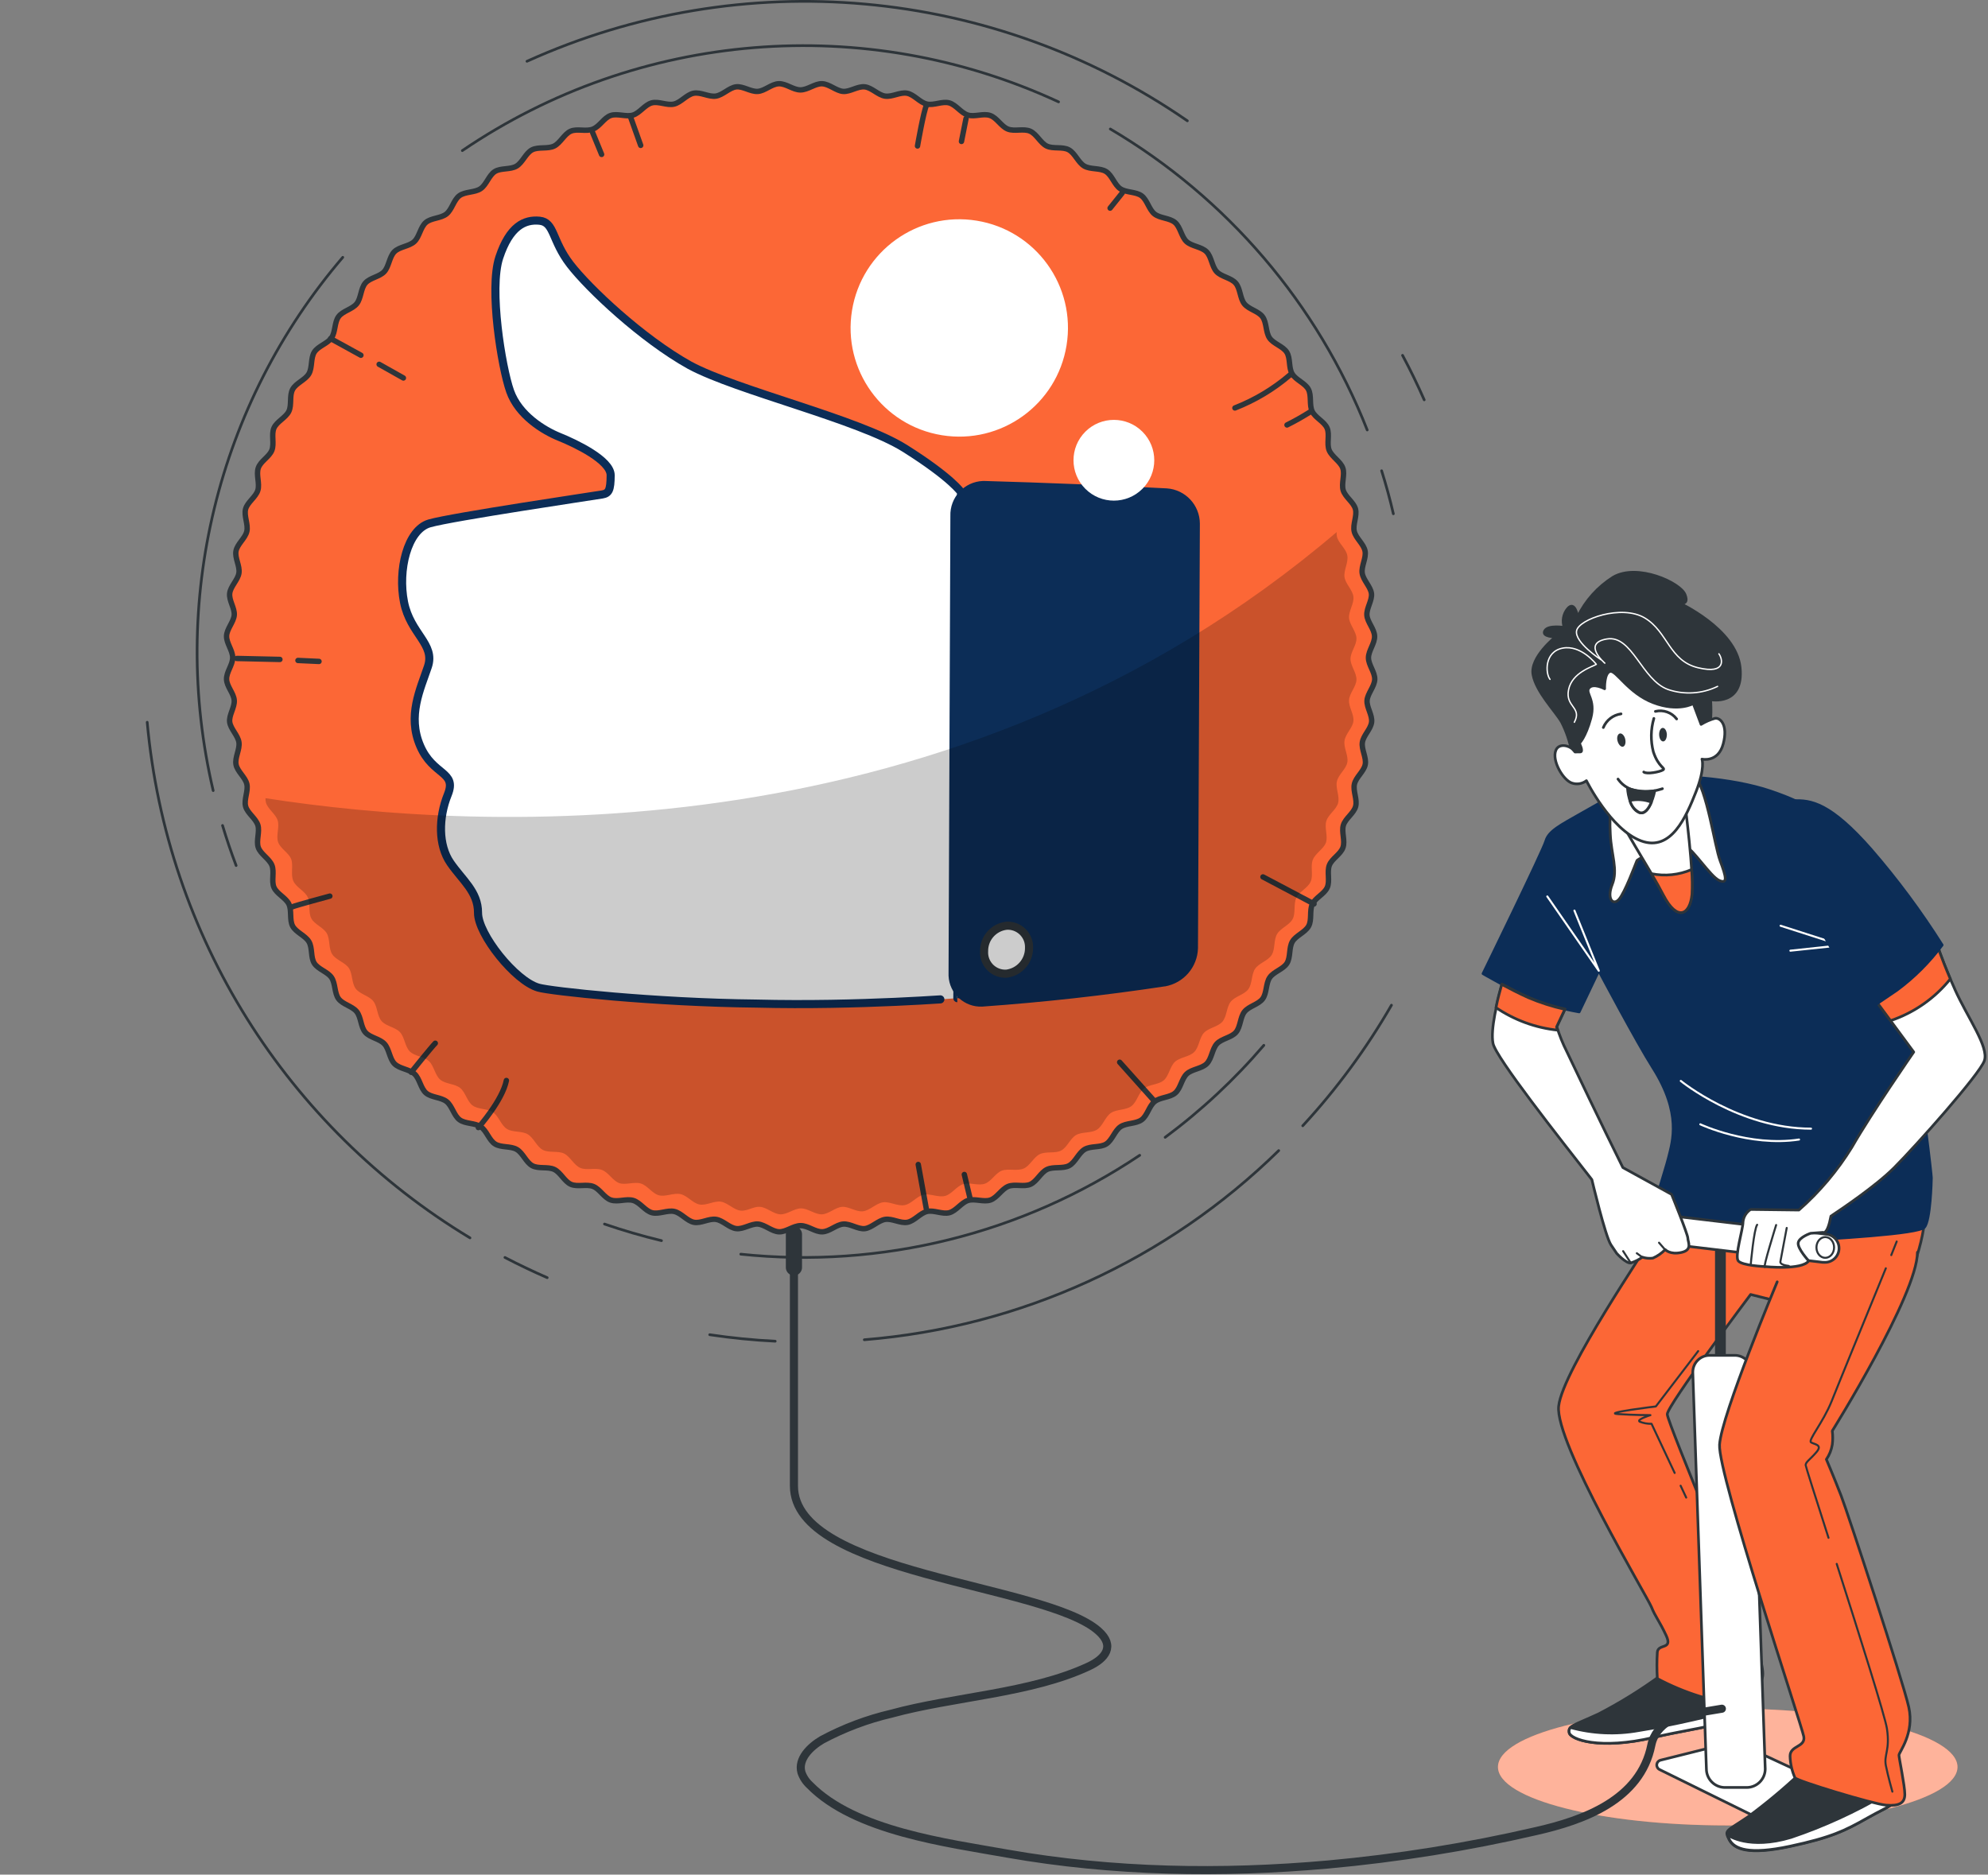
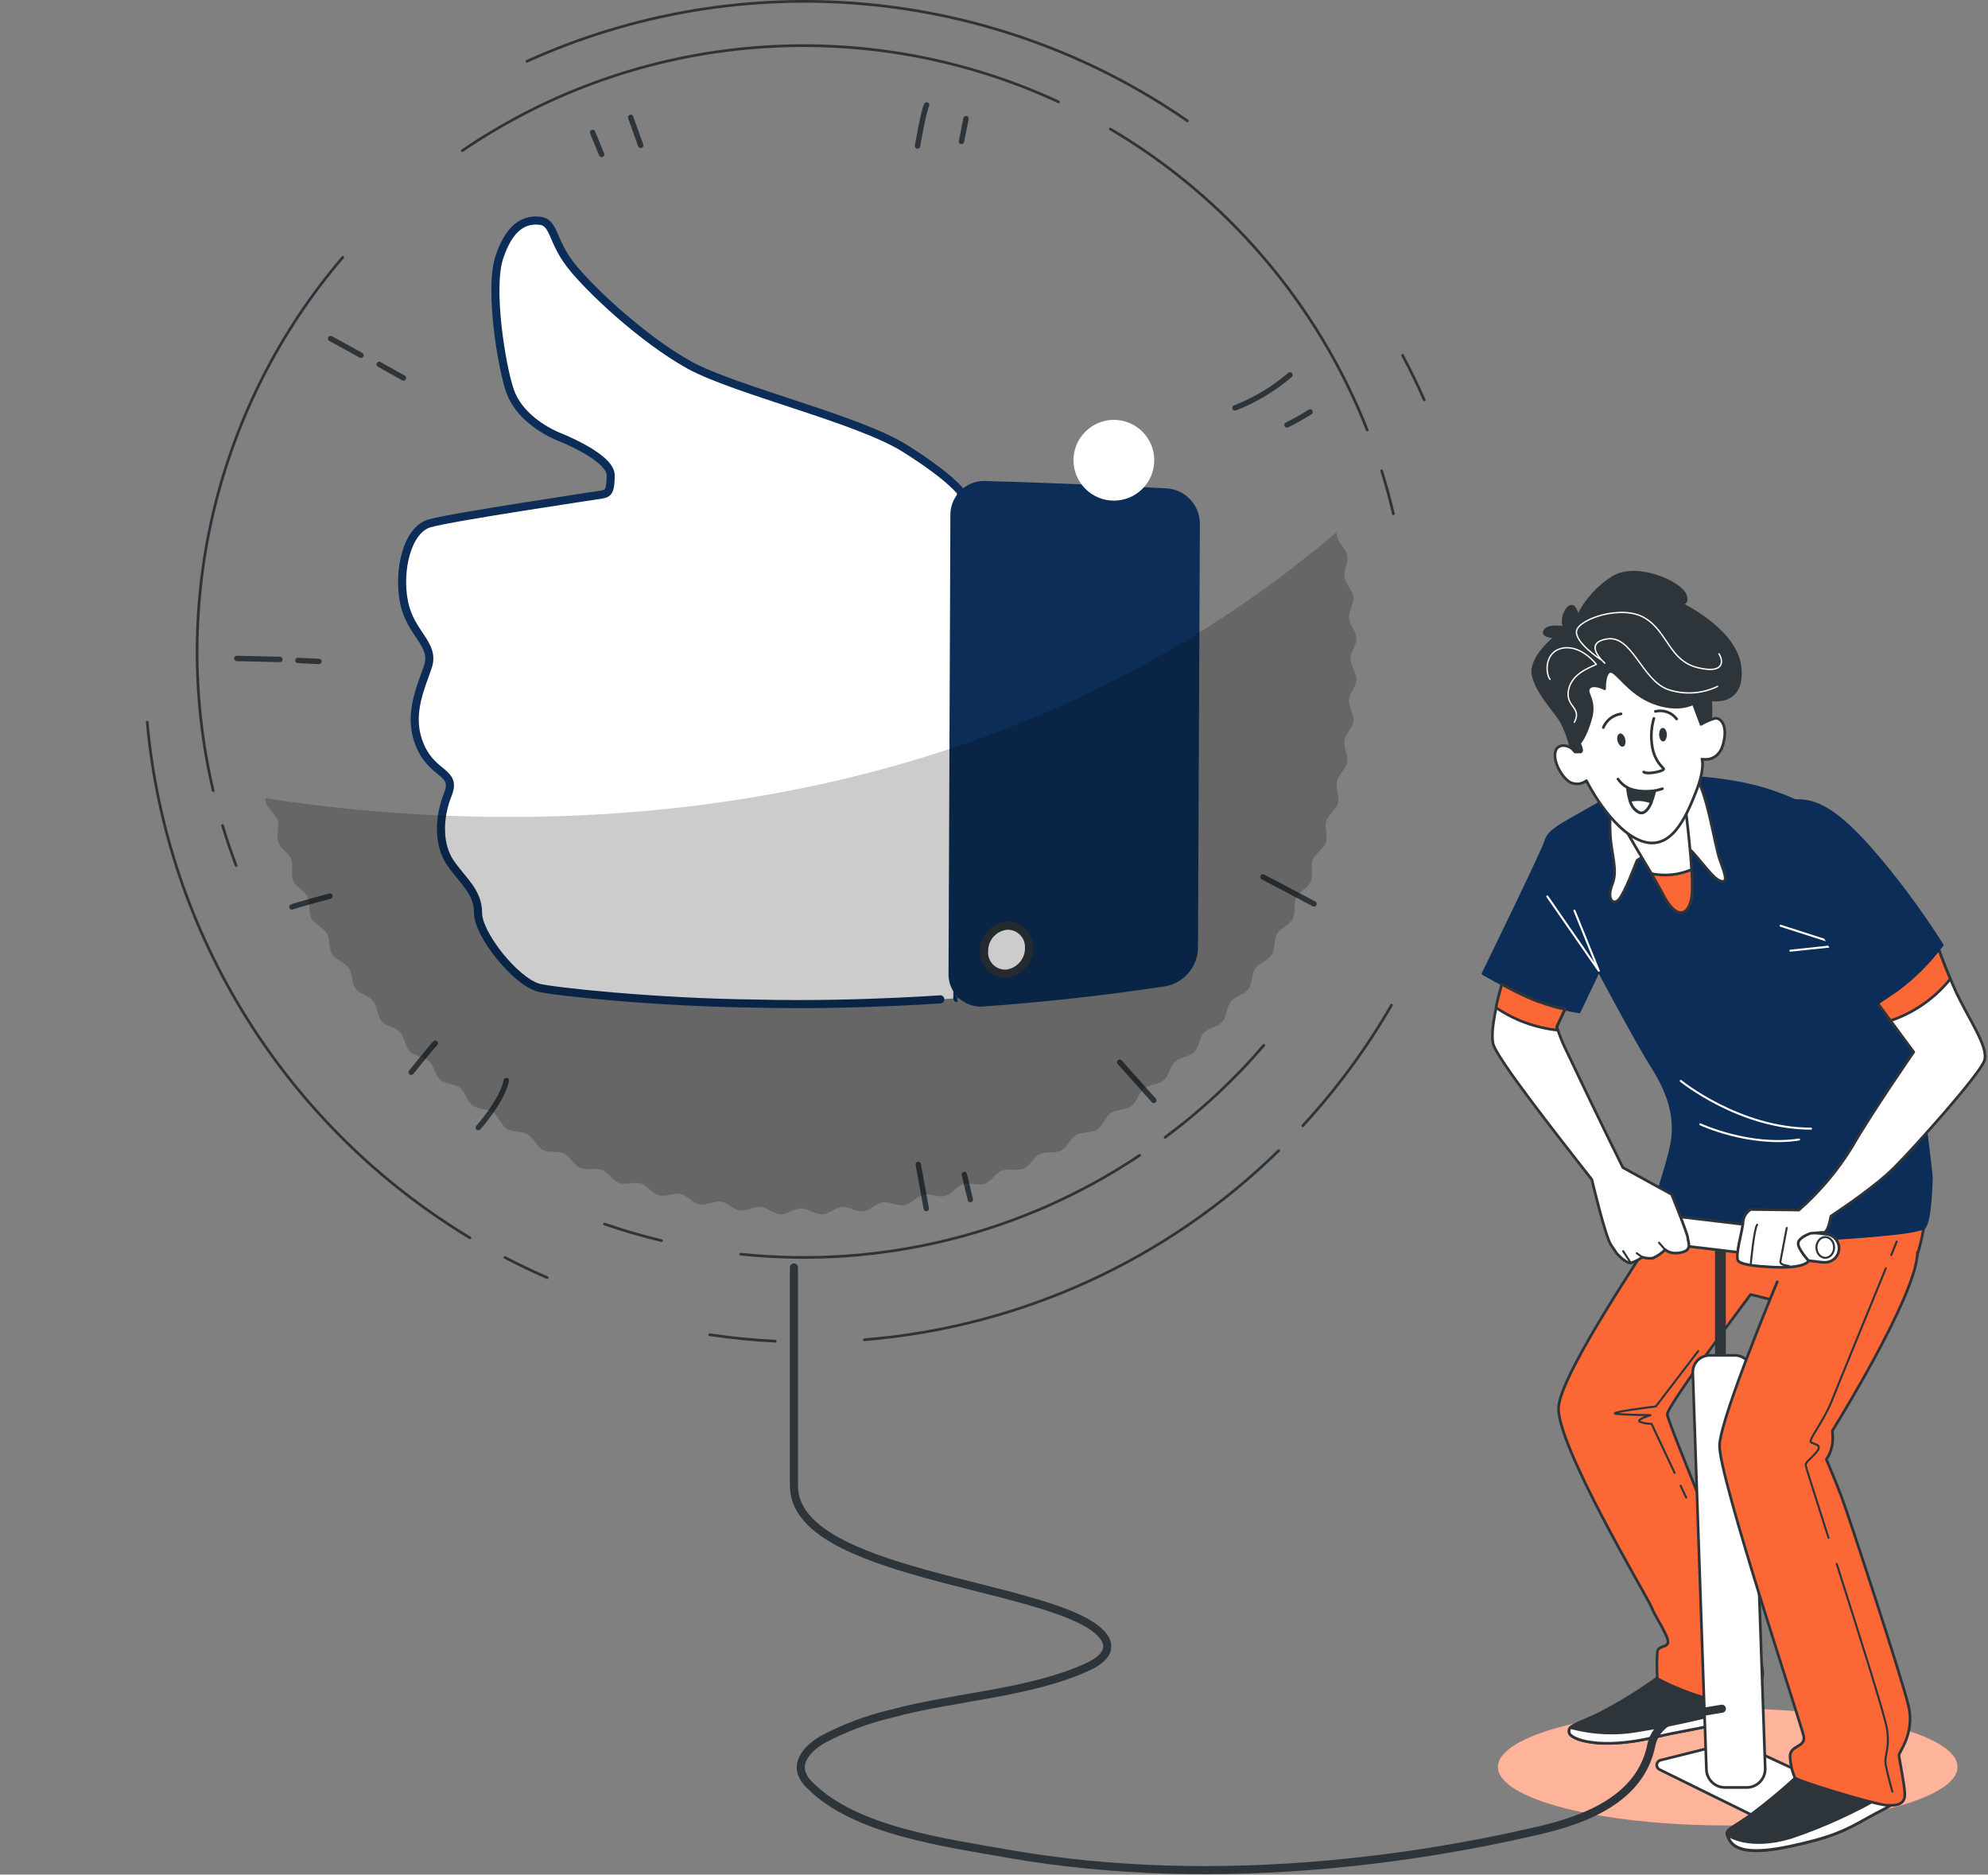
<svg xmlns="http://www.w3.org/2000/svg" width="737" height="695" viewBox="0 0 737 695" fill="none">
  <rect x="0" y="0" width="737" height="695" fill="#808080" stroke="none" />
  <g clip-path="url(#clip0_191_3)">
    <path d="M640.51 676.76C687.554 676.76 725.69 667.058 725.69 655.09C725.69 643.122 687.554 633.42 640.51 633.42C593.466 633.42 555.33 643.122 555.33 655.09C555.33 667.058 593.466 676.76 640.51 676.76Z" fill="#FC6736" />
    <path opacity="0.5" d="M640.51 676.76C687.554 676.76 725.69 667.058 725.69 655.09C725.69 643.122 687.554 633.42 640.51 633.42C593.466 633.42 555.33 643.122 555.33 655.09C555.33 667.058 593.466 676.76 640.51 676.76Z" fill="white" />
    <path d="M615.56 621.229C608.29 626.529 600.63 631.279 592.64 635.419C583.19 639.769 581.36 639.769 581.72 642.319C582.08 644.869 593 648.859 613 644.149C633.01 639.429 642.46 640.499 645.37 631.049C648.28 621.599 643.56 624.149 637.74 624.149C630.3 623.569 622.89 622.599 615.55 621.239L615.56 621.229Z" fill="#2E353A" stroke="#2E353A" stroke-linecap="round" stroke-linejoin="round" />
    <path d="M644.3 633.549C635.77 635.799 620.4 639.569 607.56 641.579C599.13 643.109 590.46 642.719 582.2 640.459C581.75 640.959 581.57 641.649 581.74 642.309C582.1 644.859 593.02 648.849 613.02 644.139C631.04 639.909 640.47 640.329 644.3 633.559V633.549Z" fill="white" stroke="#2E353A" stroke-linecap="round" stroke-linejoin="round" />
    <path d="M713.73 447.549C713.73 447.549 714.47 460.289 705.7 477.749C696.93 495.209 671.2 496.649 664.3 496.649C657.4 496.649 659.56 489.389 659.56 489.389L660.64 482.829L649 479.919C649 479.919 618.1 521.039 618.1 524.309C618.1 527.579 650.05 602.669 651.87 611.399C653.7 620.129 654.78 622.319 650.77 625.589C644.74 629.839 637.08 631.049 630.04 628.859C624.64 627.169 619.4 624.979 614.41 622.319C614.21 619.049 614.21 615.769 614.41 612.509C614.77 609.239 620.23 611.789 617.68 606.329C615.13 600.869 613.67 599.409 612.22 595.769C610.77 592.129 576.36 534.789 577.83 521.319C579.3 507.849 611.56 461.119 611.56 460.039C612.92 456.629 614.49 453.309 616.28 450.109C616.28 450.109 617.72 445.369 621.38 444.649C625.03 443.929 680.66 444.649 694.84 442.839C709.02 441.029 715.93 441.739 713.72 447.559L713.73 447.549Z" fill="#FC6736" stroke="#2E353A" stroke-linecap="round" stroke-linejoin="round" />
    <path d="M623.05 550.82L625.11 555.21" stroke="#2E353A" stroke-width="0.75" stroke-linecap="round" stroke-linejoin="round" />
    <path d="M629.55 500.91L613.86 521.42C613.86 521.42 593.79 523.85 599.81 524.25C605.83 524.65 611.85 524.65 611.85 524.65C611.85 524.65 606.61 526.26 607.84 527.06C609.25 527.62 610.76 527.9 612.27 527.86L620.84 546.08" stroke="#2E353A" stroke-width="0.75" stroke-linecap="round" stroke-linejoin="round" />
    <path d="M598.89 294.419C598.89 294.419 593.81 297.229 586.17 301.579C578.52 305.929 574.13 308.119 573.09 311.769C572.05 315.419 549.79 360.969 549.79 360.969C549.79 360.969 558.52 366.069 566.53 369.699C572.61 372.199 578.95 374.029 585.43 375.159L592.71 359.889C592.71 359.889 606.76 386.419 612.78 395.889C623.5 412.809 620.04 423.179 618.6 428.999C617.16 434.819 613.14 445.739 614.23 447.179C615.32 448.619 643.69 461.369 661.89 460.279C680.09 459.199 711.27 457.509 713.46 454.959C715.65 452.409 716.01 437.719 716.01 436.619C716.01 435.519 712.8 407.159 709.53 390.059C706.26 372.959 688.44 327.129 682.62 314.769C676.8 302.409 671.34 298.399 656.53 293.319C641.72 288.239 619.79 287.139 610.7 288.219C601.61 289.299 598.9 294.399 598.9 294.399L598.89 294.419Z" fill="#0C2D57" stroke="#0C2D57" stroke-linecap="round" stroke-linejoin="round" />
    <path d="M660.11 343.209L682.65 350.449L663.74 352.459" stroke="white" stroke-width="0.75" stroke-linecap="round" stroke-linejoin="round" />
    <path d="M623.11 400.74C623.11 400.74 644.82 418.44 671.39 418.44" stroke="white" stroke-width="0.75" stroke-linecap="round" stroke-linejoin="round" />
    <path d="M630.35 416.83C630.35 416.83 648.41 425.28 666.95 422.47" stroke="white" stroke-width="0.75" stroke-linecap="round" stroke-linejoin="round" />
    <path d="M583.68 337.59L592.71 359.9L573.62 332.35" stroke="white" stroke-width="0.75" stroke-linecap="round" stroke-linejoin="round" />
    <path d="M597.34 296.97C596.85 301.07 596.73 305.21 596.98 309.33C597.34 316.98 599.89 322.43 597.7 327.89C595.51 333.35 598.08 335.92 600.25 333.35C602.42 330.78 606.07 320.97 606.81 319.16C607.55 317.35 622.86 314.06 624.99 314.06C627.12 314.06 634.08 324.98 637.35 326.42C640.62 327.86 639.9 324.98 637.71 319.16C635.52 313.34 632.99 293.07 627.9 286.77C622.81 280.47 602.52 282.05 597.34 296.96V296.97Z" fill="white" stroke="#2E353A" stroke-linecap="round" stroke-linejoin="round" />
    <path d="M601.07 303.51C599.06 302.81 611.61 322.07 616.7 331.88C621.8 341.69 626.51 339.16 627.26 331.52C628 323.87 624.71 298.41 624.71 298.41C624.71 298.41 611.61 307.16 601.07 303.51Z" fill="white" stroke="#2E353A" stroke-linecap="round" stroke-linejoin="round" />
    <path d="M627.12 322.379C622.43 324.389 617.23 324.929 612.23 323.909C613.94 326.839 615.52 329.629 616.7 331.939C621.8 341.749 626.51 339.219 627.26 331.579C627.42 328.519 627.37 325.449 627.12 322.389V322.379Z" fill="#FC6736" stroke="#2E353A" stroke-linecap="round" stroke-linejoin="round" />
    <path d="M637.8 457.869V502.839" stroke="#2E353A" stroke-width="4" stroke-linecap="round" stroke-linejoin="round" />
    <path d="M676.36 467.999C676.15 468.019 675.94 468.019 675.74 467.999L608.09 459.969C605.22 459.509 603.27 456.819 603.72 453.949C604.15 451.249 606.58 449.319 609.31 449.529L676.96 457.559C679.84 457.789 681.99 460.319 681.76 463.199C681.53 465.989 679.16 468.109 676.36 468.009V467.989V467.999Z" fill="white" stroke="#2E353A" stroke-linecap="round" stroke-linejoin="round" />
    <path d="M676.67 466.329C678.476 466.329 679.94 464.605 679.94 462.479C679.94 460.353 678.476 458.629 676.67 458.629C674.864 458.629 673.4 460.353 673.4 462.479C673.4 464.605 674.864 466.329 676.67 466.329Z" fill="white" stroke="#2E353A" stroke-width="0.75" stroke-linecap="round" stroke-linejoin="round" />
    <path d="M615.24 656.049L655.8 676.019C656.27 676.229 656.81 676.229 657.28 676.019L681.62 667.009C682.59 666.649 683.08 665.579 682.72 664.609C682.55 664.139 682.19 663.759 681.74 663.559L643.73 645.959C643.34 645.779 642.9 645.739 642.49 645.839L615.64 652.559C614.64 652.789 614.01 653.799 614.25 654.799C614.38 655.339 614.74 655.799 615.24 656.049Z" fill="white" stroke="#2E353A" stroke-linecap="round" stroke-linejoin="round" />
    <path d="M647.51 662.689H639.48C635.68 662.679 632.61 659.599 632.6 655.809L627.56 508.719C627.56 505.269 630.35 502.479 633.8 502.479H643.13C646.58 502.479 649.37 505.269 649.37 508.719L654.41 655.809C654.41 659.609 651.33 662.689 647.53 662.689H647.51Z" fill="white" stroke="#2E353A" stroke-linecap="round" stroke-linejoin="round" />
    <path d="M667.21 657.59C661.11 663.32 654.67 668.68 647.93 673.64C639.9 679.1 639.2 678.38 641.03 682.01C642.86 685.64 648.29 687.83 663.59 684.56C678.89 681.29 683.96 678.74 692.33 674C700.7 669.26 703.23 669.26 701.06 666.35C698.89 663.44 667.23 657.58 667.23 657.58L667.21 657.59Z" fill="#2E353A" stroke="#2E353A" stroke-linecap="round" stroke-linejoin="round" />
    <path d="M692.32 673.969C700.67 669.229 703.22 669.229 701.05 666.319C700.48 665.779 699.79 665.379 699.04 665.139C687.95 671.689 676.21 677.069 664 681.189C648.35 685.909 640.72 680.449 640.72 680.449L640.54 680.749C640.7 681.149 640.88 681.539 641.08 681.909C642.89 685.539 648.34 687.729 663.64 684.459C678.93 681.189 683.95 678.699 692.32 673.969Z" fill="white" stroke="#2E353A" stroke-linecap="round" stroke-linejoin="round" />
    <path d="M724.73 366.8C722.13 361.1 719.82 355.28 717.83 349.34C711.73 352.25 693.09 367.86 693.09 367.86L709.46 390.03C709.46 390.03 693.83 412.59 686.54 425.33C681.19 434.02 674.57 441.87 666.89 448.61L649.01 448.39C647.41 449.41 646.37 451.1 646.18 452.99C646.18 455.8 643.01 465.69 644.41 467.46C645.81 469.23 654.3 469.57 654.3 469.57C654.3 469.57 668.07 470.99 670.53 467.46C670.53 467.46 666.3 462.86 666.64 460.76C666.98 458.65 671.24 457.23 671.24 457.23L675.86 456.89C675.86 456.89 677.45 457.99 678.77 450.87C682.34 448.5 695.33 439.79 702.19 432.93C710.22 424.9 733.84 398.37 735.64 393.28C737.45 388.18 729.46 377.37 724.72 366.81L724.73 366.8Z" fill="white" stroke="#2E353A" stroke-linecap="round" stroke-linejoin="round" />
    <path d="M723.04 362.93C719.49 354.6 717.82 349.34 717.82 349.34C711.72 352.25 693.08 367.86 693.08 367.86L700.87 378.4C709.59 375.47 717.28 370.1 723.04 362.93Z" fill="#FC6736" stroke="#2E353A" stroke-linecap="round" stroke-linejoin="round" />
    <path d="M672.71 340.62L691.99 374.73L703.27 367.08C709.64 362.36 715.28 356.73 720.01 350.36C712.18 337.95 703.42 326.15 693.82 315.06C678.53 297.6 671.26 296.52 664.72 296.88" fill="#0C2D57" />
    <path d="M672.71 340.62L691.99 374.73L703.27 367.08C709.64 362.36 715.28 356.73 720.01 350.36C712.18 337.95 703.42 326.15 693.82 315.06C678.53 297.6 671.26 296.52 664.72 296.88" stroke="#0C2D57" stroke-linecap="round" stroke-linejoin="round" />
    <path d="M625.72 459.03C625.72 457.61 619.7 442.8 619.7 442.8L601.64 432.87C594.2 417.9 582.76 393.94 580.79 389.73C579.32 386.81 578.1 383.77 577.14 380.64L580.21 374.1C575.55 373.07 570.99 371.6 566.6 369.73C563.21 368.2 559.72 366.42 556.81 364.85C555.2 370.99 552.46 381.57 553.5 386.82C554.54 392.08 578.28 422.14 590.14 437.33C590.14 437.33 595.1 458.34 597.22 461.51L599.35 464.68C599.35 464.68 602.86 468.57 604.63 468.21C606.15 467.73 607.58 467.01 608.86 466.08C610.11 466.49 611.44 466.61 612.75 466.44C614.47 465.7 616.03 464.62 617.33 463.27C617.33 463.27 619.1 465.28 623.35 464.33C627.6 463.39 625.72 460.44 625.72 459.03Z" fill="white" stroke="#2E353A" stroke-linecap="round" stroke-linejoin="round" />
    <path d="M554.6 373.569C561.41 378.179 569.24 381.049 577.42 381.919C577.16 381.139 577.06 380.739 577.06 380.739L580.13 374.199C575.47 373.169 570.91 371.699 566.52 369.829C563.13 368.299 559.64 366.519 556.73 364.949C556.09 367.279 555.2 370.369 554.6 373.579V373.569Z" fill="#FC6736" stroke="#2E353A" stroke-linecap="round" stroke-linejoin="round" />
-     <path d="M294.33 469.889V457.609" stroke="#2E353A" stroke-width="6" stroke-linecap="round" stroke-linejoin="round" />
    <path d="M638.34 633.488L623.15 636.018C623.15 636.018 613.88 638.548 612.19 646.978C608.14 667.268 587.15 674.888 569.25 678.908C543.92 684.768 518.22 688.888 492.33 691.248C452.84 694.758 412.72 694.098 373.61 687.238C351.16 683.228 316.92 678.888 300.19 661.798C298.78 660.508 297.71 658.878 297.1 657.058C295.76 652.118 300.33 647.628 304.75 645.018C312.86 640.678 321.5 637.418 330.46 635.328C353.44 629.028 382.13 627.818 403.54 617.828C409.8 614.918 413.57 610.258 407.19 604.648C387.32 587.048 294.33 583.938 294.33 550.848V469.898" stroke="#2E353A" stroke-width="3" stroke-linecap="round" stroke-linejoin="round" />
    <path d="M582.65 278.629C581.93 274.829 580.68 271.139 578.92 267.689C576.43 263.459 569.59 256.629 568.34 250.169C567.1 243.709 576.69 236.119 576.69 236.119C576.69 236.119 571.45 236.119 572.68 233.869C573.9 231.619 579.9 232.629 579.9 232.629C579.07 230.249 579.54 227.609 581.14 225.669C583.87 222.439 584.87 228.659 584.87 228.659C587.81 222.639 592.38 217.559 598.05 213.989C607 208.749 622.93 215.999 624.68 220.449C626.43 224.899 622.21 223.379 622.21 223.379C622.21 223.379 643.6 233.069 645.09 247.459C646.57 261.849 634.15 259.399 634.15 259.399C634.15 259.399 634.89 267.869 633.15 270.859C631.41 273.849 630.66 274.869 621.95 267.869C613.24 260.869 595.34 263.399 594.34 268.869C593.34 274.349 590.33 282.539 585.89 281.549C581.46 280.569 582.64 278.619 582.64 278.619L582.65 278.629Z" fill="#2E353A" stroke="#2E353A" stroke-linecap="round" stroke-linejoin="round" />
    <path d="M594.95 245.86C594.95 245.86 586.34 238.44 595.73 236.89C605.12 235.34 608.61 252.12 618.39 255.63C624.43 257.67 631.02 257.25 636.75 254.47" stroke="white" stroke-width="0.5" stroke-linecap="round" stroke-linejoin="round" />
    <path d="M593.49 244.559C593.49 244.559 583.64 238.139 584.48 233.839C585.32 229.539 601.22 223.969 609.78 229.119C618.35 234.279 618.79 244.989 629.51 247.559C640.23 250.129 638.52 244.129 637.24 242.399" stroke="white" stroke-width="0.5" stroke-linecap="round" stroke-linejoin="round" />
    <path d="M574.63 251.86C572.9 249.71 572.48 241.57 579.35 240.28C586.21 239 591.79 246.3 591.79 246.3C590.49 247.14 582.78 249.29 581.5 255.73C580.22 262.17 586.64 262.149 583.65 267.769" stroke="white" stroke-width="0.5" stroke-linecap="round" stroke-linejoin="round" />
    <path d="M583.9 278.79C583.9 278.79 583.54 278.33 583 277.77C581.68 276.41 577.94 275.42 576.8 278.15C575.19 282.02 579.57 289.37 582.82 290.33C584.63 290.93 586.61 290.59 588.12 289.43C588.12 289.43 597.07 307.49 608.33 311.72C619.59 315.95 625.15 302.63 628.7 293.66C632.25 284.69 630.95 281.44 630.95 281.44C630.95 281.44 636.97 282.86 638.84 275.78C640.71 268.7 637.72 265.99 635.79 266.31C633.98 266.82 632.24 267.57 630.63 268.56L627.74 260.83C627.74 260.83 622.26 264.06 612.93 260.51C603.6 256.96 599.08 248.29 596.88 248.93C594.68 249.57 594.87 255.35 594.87 255.35C594.87 255.35 590.7 253.1 589.09 255.03C587.48 256.96 591.66 259.22 589.73 266.31C587.8 273.39 585.52 275.56 585.52 275.56C585.52 275.56 587.13 278.77 585.84 278.77L583.91 278.79H583.9Z" fill="white" stroke="#2E353A" stroke-linecap="round" stroke-linejoin="round" />
    <path d="M602.52 274.08C602.82 275.44 602.42 276.67 601.66 276.83C600.9 276.99 600.01 276.05 599.65 274.68C599.29 273.32 599.75 272.09 600.53 271.93C601.31 271.77 602.24 272.73 602.52 274.08Z" fill="#2E353A" />
    <path d="M617.95 272.31C617.95 273.69 617.39 274.86 616.59 274.88C615.79 274.9 615.13 273.8 615.08 272.41C615.04 271.03 615.62 269.88 616.42 269.86C617.22 269.84 617.88 270.92 617.95 272.31Z" fill="#2E353A" />
    <path d="M594.39 269.72C595.53 266.99 598.02 265.07 600.95 264.66" stroke="#2E353A" stroke-linecap="round" stroke-linejoin="round" />
    <path d="M613.7 263.74C616.65 263.03 619.74 264.13 621.57 266.55" stroke="#2E353A" stroke-linecap="round" stroke-linejoin="round" />
    <path d="M616.3 292.4C616.3 292.4 605.26 296.51 599.83 288.83" stroke="#2E353A" stroke-linecap="round" stroke-linejoin="round" />
    <path d="M603.36 292.219C603.36 292.219 603.74 299.699 607.67 301.209C611.6 302.719 613.47 293.179 613.47 293.179C610.07 293.679 606.6 293.349 603.36 292.219Z" fill="#2E353A" stroke="#2E353A" stroke-linecap="round" stroke-linejoin="round" />
    <path d="M604.26 296.769C604.71 298.679 605.96 300.289 607.69 301.199C609.7 301.979 611.24 299.719 612.21 297.389C609.68 296.419 606.92 296.199 604.26 296.769Z" fill="white" stroke="#2E353A" stroke-linecap="round" stroke-linejoin="round" />
    <path d="M613.13 266.35C611.95 270.38 611.88 274.65 612.93 278.71C614.82 284.53 617.63 284.73 616.5 285.45C615.37 286.17 610.48 287.14 609.38 286.21" fill="white" />
    <path d="M613.13 266.35C611.95 270.38 611.88 274.65 612.93 278.71C614.82 284.53 617.63 284.73 616.5 285.45C615.37 286.17 610.48 287.14 609.38 286.21" stroke="#2E353A" stroke-linecap="round" stroke-linejoin="round" />
    <path d="M658.85 475.23C658.85 475.23 638.16 524.67 637.48 535.59C636.8 546.51 667.98 639.78 668.7 643.79C669.42 647.8 663.62 647.06 663.62 651.05C663.69 653.82 664.31 656.54 665.43 659.08C665.79 660.16 694.53 668.89 699.26 669.25C704 669.61 706.16 668.53 706.16 665.24C706.16 661.95 703.99 651.78 703.99 650.69C703.99 649.6 709.81 642.66 707.62 632.87C705.43 623.08 685.08 561.05 682.54 554.49C680 547.93 677.08 541.05 677.08 541.05C678.2 539.41 678.95 537.55 679.27 535.59C679.49 533.9 679.49 532.18 679.27 530.49C679.27 530.49 710.8 479.98 710.84 464.27" fill="#FC6736" />
    <path d="M658.85 475.23C658.85 475.23 638.16 524.67 637.48 535.59C636.8 546.51 667.98 639.78 668.7 643.79C669.42 647.8 663.62 647.06 663.62 651.05C663.69 653.82 664.31 656.54 665.43 659.08C665.79 660.16 694.53 668.89 699.26 669.25C704 669.61 706.16 668.53 706.16 665.24C706.16 661.95 703.99 651.78 703.99 650.69C703.99 649.6 709.81 642.66 707.62 632.87C705.43 623.08 685.08 561.05 682.54 554.49C680 547.93 677.08 541.05 677.08 541.05C678.2 539.41 678.95 537.55 679.27 535.59C679.49 533.9 679.49 532.18 679.27 530.49C679.27 530.49 710.8 479.98 710.84 464.27" stroke="#2E353A" stroke-linecap="round" stroke-linejoin="round" />
    <path d="M680.92 579.799C689.15 605.609 698.86 636.329 699.54 640.899C700.74 648.929 698.34 650.569 699.14 654.589C699.94 658.609 701.55 664.239 701.55 664.239" stroke="#2E353A" stroke-width="0.75" stroke-linecap="round" stroke-linejoin="round" />
    <path d="M699.12 470.209C692.86 485.479 681.34 513.649 679.05 519.449C675.82 527.479 670.18 533.939 671.4 534.739C672.62 535.539 675.81 535.539 673.41 538.349C671.01 541.159 669.4 541.979 669.4 543.189C669.4 543.609 673.09 555.129 677.87 570.119" stroke="#2E353A" stroke-width="0.75" stroke-linecap="round" stroke-linejoin="round" />
    <path d="M703.15 460.279L701.14 465.319" stroke="#2E353A" stroke-width="0.75" stroke-linecap="round" stroke-linejoin="round" />
    <path d="M649.07 468.54C649.07 468.54 650.23 455.64 651.42 454.07" stroke="#2E353A" stroke-width="0.75" stroke-linecap="round" stroke-linejoin="round" />
-     <path d="M658.46 454.16C658.46 454.16 653.28 470.76 654.31 469.69" stroke="#2E353A" stroke-width="0.75" stroke-linecap="round" stroke-linejoin="round" />
    <path d="M662.38 455.24L660.03 467.76C660.03 467.76 659.63 468.94 663.16 469.33" stroke="#2E353A" stroke-width="0.75" stroke-linecap="round" stroke-linejoin="round" />
    <path d="M617.25 463.269L615.04 460.719" stroke="#2E353A" stroke-width="0.75" stroke-linecap="round" stroke-linejoin="round" />
    <path d="M608.78 466.079L606.81 464.629" stroke="#2E353A" stroke-width="0.75" stroke-linecap="round" stroke-linejoin="round" />
    <path d="M604.55 468.2L601.74 463.85" stroke="#2E353A" stroke-width="0.75" stroke-linecap="round" stroke-linejoin="round" />
    <path d="M482.96 417.37C495.54 403.73 506.58 388.74 515.85 372.66" stroke="#2E353A" stroke-linecap="round" stroke-linejoin="round" />
    <path d="M320.42 496.7C378.26 492.01 432.62 467.2 474.05 426.57" stroke="#2E353A" stroke-linecap="round" stroke-linejoin="round" />
    <path d="M263.11 494.83C271.16 496.04 279.26 496.84 287.39 497.24" stroke="#2E353A" stroke-linecap="round" stroke-linejoin="round" />
    <path d="M187.19 466.199C192.34 468.879 197.56 471.369 202.86 473.679" stroke="#2E353A" stroke-linecap="round" stroke-linejoin="round" />
    <path d="M54.57 267.77C61.75 346.91 106.18 417.89 174.23 458.93" stroke="#2E353A" stroke-linecap="round" stroke-linejoin="round" />
    <path d="M440.18 44.79C368.11 -5.05 275.18 -13.43 195.36 22.72" stroke="#2E353A" stroke-linecap="round" stroke-linejoin="round" />
    <path d="M527.99 148.24C525.52 142.62 522.84 137.12 519.96 131.74" stroke="#2E353A" stroke-linecap="round" stroke-linejoin="round" />
    <path d="M431.95 421.649C445.38 411.679 457.65 400.239 468.53 387.539" stroke="#2E353A" stroke-linecap="round" stroke-linejoin="round" />
    <path d="M274.62 464.971C326.69 470.431 379.02 457.451 422.51 428.311" stroke="#2E353A" stroke-linecap="round" stroke-linejoin="round" />
    <path d="M224.1 453.801C230.98 456.171 238.02 458.221 245.23 459.961" stroke="#2E353A" stroke-linecap="round" stroke-linejoin="round" />
    <path d="M82.5 306.039C84.01 311.059 85.69 316.009 87.54 320.889" stroke="#2E353A" stroke-linecap="round" stroke-linejoin="round" />
    <path d="M127.07 95.4C80.49 149.89 62.65 223.31 79.03 293.1" stroke="#2E353A" stroke-linecap="round" stroke-linejoin="round" />
    <path d="M392.44 37.769C320.7 4.529 236.79 11.379 171.4 55.829" stroke="#2E353A" stroke-linecap="round" stroke-linejoin="round" />
    <path d="M506.86 159.41C488.44 112.64 454.92 73.36 411.62 47.82" stroke="#2E353A" stroke-linecap="round" stroke-linejoin="round" />
    <path d="M516.55 190.479C515.31 185.079 513.84 179.759 512.2 174.529" stroke="#2E353A" stroke-linecap="round" stroke-linejoin="round" />
-     <path d="M507.32 243.87C507.32 241.22 509.69 238.53 509.59 235.84C509.49 233.15 506.92 230.68 506.74 228.07C506.56 225.46 508.75 222.57 508.43 220.04C508.11 217.51 505.38 215.1 505 212.49C504.62 209.88 506.57 206.87 506.06 204.28C505.56 201.69 502.67 199.58 502.05 197.02C501.43 194.46 503.17 191.3 502.51 188.75C501.85 186.2 498.76 184.34 497.97 181.81C497.19 179.28 498.67 176.01 497.81 173.54C496.95 171.07 493.8 169.41 492.77 166.96C491.75 164.51 493.03 161.12 491.99 158.71C490.95 156.3 487.62 154.9 486.47 152.53C485.32 150.16 486.29 146.69 485.07 144.36C483.85 142.03 480.43 140.91 479.05 138.62C477.67 136.33 478.45 132.82 477.04 130.59C475.64 128.36 472.14 127.48 470.66 125.31C469.18 123.14 469.62 119.57 468.05 117.44C466.48 115.31 462.95 114.71 461.31 112.64C459.67 110.57 459.85 107 458.12 104.99C456.39 102.98 452.82 102.64 451.04 100.72C449.25 98.79 449.15 95.2 447.29 93.34C445.42 91.47 441.83 91.33 439.91 89.59C437.99 87.85 437.62 84.23 435.64 82.51C433.65 80.78 430.04 80.96 427.99 79.32C425.94 77.68 425.3 74.14 423.19 72.58C421.08 71.02 417.51 71.46 415.32 69.97C413.13 68.48 412.27 64.99 410.02 63.59C407.77 62.19 404.28 62.91 401.99 61.58C399.7 60.25 398.58 56.86 396.25 55.56C393.92 54.26 390.45 55.3 388.08 54.16C385.71 53.02 384.33 49.71 381.9 48.64C379.47 47.57 376.12 48.82 373.65 47.86C371.18 46.9 369.64 43.71 367.07 42.82C364.5 41.93 361.33 43.44 358.8 42.66C356.27 41.88 354.41 38.83 351.86 38.14C349.31 37.45 346.18 39.18 343.59 38.58C341 37.98 338.93 35.09 336.33 34.57C333.73 34.05 330.75 36.03 328.12 35.63C325.49 35.23 323.22 32.5 320.59 32.2C317.96 31.9 315.11 34.09 312.56 33.89C310.01 33.69 307.42 31.14 304.77 31.04C302.12 30.94 299.47 33.33 296.74 33.33C294.01 33.33 291.42 30.94 288.71 31.04C286 31.14 283.55 33.71 280.92 33.89C278.29 34.07 275.44 31.88 272.89 32.2C270.34 32.52 267.95 35.25 265.36 35.63C262.77 36.01 259.74 34.06 257.15 34.57C254.56 35.08 252.45 37.96 249.89 38.58C247.33 39.2 244.17 37.46 241.62 38.14C239.07 38.82 237.19 41.87 234.68 42.66C232.17 43.45 228.88 41.96 226.39 42.82C223.9 43.68 222.38 46.83 219.83 47.86C217.28 48.89 213.99 47.6 211.58 48.64C209.17 49.68 207.77 53.01 205.4 54.16C203.03 55.31 199.56 54.34 197.23 55.56C194.9 56.78 193.76 60.2 191.49 61.58C189.22 62.96 185.67 62.2 183.46 63.59C181.25 64.98 180.35 68.47 178.18 69.95C176.01 71.43 172.44 70.99 170.31 72.56C168.18 74.13 167.58 77.66 165.51 79.32C163.44 80.99 159.87 80.76 157.86 82.49C155.85 84.22 155.51 87.79 153.59 89.57C151.66 91.36 148.07 91.46 146.21 93.32C144.34 95.19 144.2 98.78 142.46 100.7C140.72 102.62 137.16 102.95 135.44 104.95C133.72 106.95 133.89 110.53 132.25 112.6C130.61 114.67 127.07 115.27 125.51 117.4C123.95 119.53 124.39 123.08 122.9 125.25C121.42 127.42 117.92 128.3 116.52 130.55C115.12 132.8 115.84 136.29 114.51 138.58C113.18 140.87 109.77 141.99 108.49 144.34C107.21 146.69 108.23 150.12 107.09 152.49C105.95 154.86 102.64 156.26 101.57 158.67C100.51 161.08 101.75 164.45 100.79 166.92C99.83 169.39 96.62 170.93 95.75 173.5C94.89 176.07 96.35 179.24 95.59 181.77C94.83 184.3 91.74 186.16 91.05 188.71C90.37 191.26 92.09 194.41 91.51 196.98C90.93 199.55 88.02 201.64 87.5 204.24C86.98 206.85 88.98 209.84 88.58 212.45C88.18 215.06 85.45 217.35 85.15 220C84.85 222.65 87.04 225.46 86.84 228.03C86.64 230.6 84.07 233.15 83.99 235.8C83.91 238.45 86.26 241.12 86.26 243.83C86.26 246.54 83.89 249.15 83.99 251.86C84.09 254.57 86.66 257.02 86.84 259.65C87.02 262.28 84.83 265.13 85.15 267.68C85.47 270.23 88.2 272.62 88.58 275.21C88.96 277.8 87.01 280.85 87.5 283.44C87.99 286.03 90.91 288.12 91.51 290.68C92.11 293.25 90.37 296.42 91.05 298.95C91.73 301.48 94.8 303.38 95.59 305.89C96.37 308.4 94.89 311.69 95.75 314.18C96.61 316.67 99.76 318.29 100.79 320.76C101.81 323.23 100.53 326.58 101.57 328.99C102.61 331.4 105.94 332.8 107.09 335.17C108.24 337.54 107.25 341.01 108.49 343.34C109.73 345.67 113.13 346.81 114.51 349.1C115.89 351.39 115.11 354.9 116.52 357.13C117.92 359.36 121.42 360.24 122.9 362.41C124.38 364.58 123.94 368.15 125.51 370.28C127.08 372.41 130.61 373.01 132.25 375.08C133.89 377.15 133.71 380.74 135.44 382.73C137.17 384.72 140.74 385.08 142.52 387.02C144.31 388.97 144.41 392.54 146.27 394.4C148.13 396.26 151.73 396.41 153.65 398.13C155.57 399.85 155.94 403.51 157.92 405.21C159.91 406.92 163.5 406.76 165.57 408.4C167.64 410.05 168.26 413.58 170.37 415.14C172.48 416.71 176.05 416.26 178.24 417.75C180.43 419.23 181.29 422.73 183.54 424.13C185.79 425.53 189.28 424.81 191.57 426.14C193.86 427.46 194.98 430.88 197.31 432.16C199.64 433.44 203.09 432.42 205.48 433.56C207.87 434.7 209.23 438.01 211.66 439.08C214.09 440.14 217.44 438.9 219.91 439.86C222.38 440.82 223.92 444.03 226.49 444.9C229.06 445.76 232.23 444.3 234.76 445.06C237.29 445.82 239.15 448.91 241.7 449.6C244.25 450.29 247.38 448.56 249.97 449.14C252.56 449.72 254.63 452.63 257.23 453.15C259.83 453.67 262.81 451.67 265.44 452.07C268.07 452.47 270.34 455.2 272.97 455.5C275.6 455.8 278.45 453.61 281 453.81C283.55 454.01 286.14 456.58 288.79 456.68C291.44 456.78 294.09 454.39 296.82 454.39C299.55 454.39 302.16 456.76 304.85 456.68C307.54 456.6 310.01 454.01 312.62 453.81C315.23 453.61 318.12 455.82 320.65 455.5C323.18 455.18 325.59 452.45 328.2 452.07C330.81 451.69 333.82 453.64 336.41 453.15C339 452.67 341.11 449.74 343.67 449.14C346.23 448.54 349.39 450.28 351.94 449.6C354.49 448.92 356.37 445.85 358.88 445.06C361.39 444.27 364.68 445.76 367.17 444.9C369.66 444.04 371.28 440.89 373.73 439.86C376.18 438.84 379.57 440.14 381.98 439.08C384.39 438.02 385.79 434.71 388.16 433.56C390.53 432.42 394 433.4 396.33 432.16C398.66 430.92 399.8 427.52 402.07 426.14C404.34 424.76 407.87 425.54 410.1 424.13C412.33 422.73 413.21 419.23 415.38 417.75C417.55 416.27 421.12 416.71 423.25 415.14C425.38 413.57 425.98 410.04 428.05 408.4C430.12 406.75 433.69 406.94 435.7 405.21C437.71 403.48 438.05 399.91 439.97 398.13C441.9 396.34 445.49 396.24 447.35 394.38C449.22 392.51 449.36 388.94 451.1 387C452.84 385.06 456.46 384.71 458.18 382.73C459.91 380.74 459.73 377.15 461.37 375.08C463.01 373.01 466.55 372.41 468.11 370.28C469.67 368.15 469.23 364.6 470.72 362.41C472.2 360.22 475.7 359.36 477.1 357.13C478.5 354.9 477.78 351.37 479.11 349.1C480.43 346.83 483.83 345.69 485.13 343.36C486.43 341.03 485.39 337.58 486.53 335.19C487.67 332.8 490.98 331.44 492.05 329.01C493.12 326.58 491.87 323.23 492.83 320.76C493.79 318.29 496.98 316.75 497.87 314.2C498.76 311.65 497.25 308.44 498.03 305.91C498.81 303.38 501.88 301.54 502.57 298.97C503.25 296.4 501.53 293.29 502.11 290.7C502.69 288.11 505.6 286.04 506.12 283.46C506.64 280.87 504.66 277.86 505.06 275.23C505.46 272.6 508.19 270.33 508.49 267.7C508.79 265.07 506.6 262.22 506.8 259.67C507 257.12 509.55 254.53 509.65 251.88C509.75 249.23 507.32 246.52 507.32 243.87Z" fill="#FC6736" stroke="#2E353A" stroke-width="2" stroke-linecap="round" stroke-linejoin="round" />
    <path d="M233.81 43.51L237.52 53.9" stroke="#2E353A" stroke-width="2" stroke-linecap="round" stroke-linejoin="round" />
    <path d="M219.68 49.09L223.03 57.25" stroke="#2E353A" stroke-width="2" stroke-linecap="round" stroke-linejoin="round" />
    <path d="M478.24 138.99C472.17 144.2 465.26 148.34 457.81 151.25" stroke="#2E353A" stroke-width="2" stroke-linecap="round" stroke-linejoin="round" />
    <path d="M485.67 152.73C482.9 154.48 480.05 156.09 477.12 157.55" stroke="#2E353A" stroke-width="2" stroke-linecap="round" stroke-linejoin="round" />
    <path d="M177.34 418.04C177.34 418.04 186.25 408.01 187.73 400.58" stroke="#2E353A" stroke-width="2" stroke-linecap="round" stroke-linejoin="round" />
    <path d="M152.44 397.53C152.44 397.53 159.88 388.26 161.37 386.77" stroke="#2E353A" stroke-width="2" stroke-linecap="round" stroke-linejoin="round" />
    <path d="M343.39 448.061L340.42 431.721" stroke="#2E353A" stroke-width="2" stroke-linecap="round" stroke-linejoin="round" />
    <path d="M359.73 444.72L357.5 435.43" stroke="#2E353A" stroke-width="2" stroke-linecap="round" stroke-linejoin="round" />
    <path d="M427.72 407.941L415.09 393.811" stroke="#2E353A" stroke-width="2" stroke-linecap="round" stroke-linejoin="round" />
    <path d="M487.15 335.119L468.21 325.109" stroke="#2E353A" stroke-width="2" stroke-linecap="round" stroke-linejoin="round" />
    <path d="M87.8 244.119L103.77 244.479" stroke="#2E353A" stroke-width="2" stroke-linecap="round" stroke-linejoin="round" />
    <path d="M110.46 244.859L118.26 245.219" stroke="#2E353A" stroke-width="2" stroke-linecap="round" stroke-linejoin="round" />
    <path d="M108.23 336.24C110.1 335.5 122.28 332.23 122.28 332.23" stroke="#2E353A" stroke-width="2" stroke-linecap="round" stroke-linejoin="round" />
    <path d="M343.51 38.93C342.39 41.18 340.14 54.12 340.14 54.12" stroke="#2E353A" stroke-width="2" stroke-linecap="round" stroke-linejoin="round" />
    <path d="M358.12 43.99L356.44 52.44" stroke="#2E353A" stroke-width="2" stroke-linecap="round" stroke-linejoin="round" />
-     <path d="M416.04 71.539L411.54 77.159" stroke="#2E353A" stroke-width="2" stroke-linecap="round" stroke-linejoin="round" />
    <path d="M122.56 125.52L133.8 131.7" stroke="#2E353A" stroke-width="2" stroke-linecap="round" stroke-linejoin="round" />
    <path d="M140.56 135.07L149.55 140.13" stroke="#2E353A" stroke-width="2" stroke-linecap="round" stroke-linejoin="round" />
    <path d="M356.32 182.531C356.32 182.531 352.89 177.211 335.55 166.281C318.21 155.341 273.34 144.951 255.66 135.401C237.98 125.551 218.28 106.971 211.39 98.041C204.51 89.111 205.57 82.371 200.03 81.831C194.49 81.291 188.95 83.841 185.1 95.441C181.25 107.041 185.96 136.101 189.11 145.031C192.26 153.961 201.51 159.621 207.39 161.991C213.27 164.361 226.41 170.601 226.39 176.201C226.37 181.801 225.67 182.901 223.24 183.321C220.81 183.741 167.43 191.651 159.21 194.041C150.98 196.431 147.43 211.421 149.78 223.241C152.13 235.061 161.44 238.771 158.63 247.161C155.82 255.551 150.98 265.381 155.76 276.521C160.54 287.661 169.51 285.931 166.01 294.581C162.52 303.231 162.48 313.341 166.93 319.841C171.38 326.341 177.26 330.561 177.22 338.441C177.18 346.331 190.95 363.681 199.59 366.151C203.86 367.431 242.67 371.691 280.46 372.071C318.23 373.031 354.97 370.061 354.91 370.061C355.36 307.521 355.83 245.021 356.29 182.551L356.32 182.531Z" fill="white" stroke="#0C2D57" stroke-width="3" stroke-linecap="round" stroke-linejoin="round" />
    <path d="M431.73 364.181C409.26 367.581 386.7 370.081 364.06 371.691C358.29 371.941 353.41 367.471 353.15 361.711C353.13 361.351 353.14 360.981 353.15 360.621C353.38 304.151 353.6 247.711 353.83 191.301C353.6 185.191 358.36 180.041 364.48 179.811C364.6 179.811 364.71 179.811 364.83 179.811C387.47 180.451 410.02 181.371 432.5 182.561C438.57 182.991 443.29 188.031 443.32 194.121C443.08 246.551 442.85 299.021 442.62 351.521C442.44 357.791 437.89 363.081 431.72 364.201L431.73 364.181Z" fill="#0C2D57" stroke="#0C2D57" stroke-width="3" stroke-linecap="round" stroke-linejoin="round" />
    <path d="M381.48 351.471C381.7 347.121 378.35 343.421 374 343.201C373.73 343.191 373.46 343.191 373.2 343.201C368.39 343.721 364.76 347.811 364.83 352.651C364.57 356.991 367.87 360.711 372.21 360.981C372.51 361.001 372.82 361.001 373.12 360.981C377.92 360.391 381.51 356.301 381.49 351.471H381.48Z" fill="white" stroke="#2E353A" stroke-width="3" stroke-linecap="round" stroke-linejoin="round" />
-     <path d="M395.397 128.038C398.962 106.074 384.047 85.378 362.083 81.813C340.119 78.248 319.423 93.163 315.858 115.127C312.293 137.091 327.208 157.787 349.172 161.352C371.136 164.917 391.831 150.002 395.397 128.038Z" fill="white" />
    <path d="M423.529 181.22C429.375 175.374 429.375 165.896 423.529 160.049C417.683 154.203 408.204 154.203 402.358 160.049C396.512 165.896 396.512 175.374 402.358 181.22C408.204 187.066 417.683 187.066 423.529 181.22Z" fill="white" />
    <path opacity="0.2" d="M281.77 447.43C284.3 447.61 286.71 450.1 289.28 450.2C291.85 450.3 294.42 447.99 296.97 447.99C299.52 447.99 302.13 450.28 304.68 450.2C307.23 450.12 309.66 447.61 312.19 447.43C314.72 447.25 317.49 449.44 320.02 449.06C322.55 448.68 324.8 446.13 327.3 445.75C329.8 445.37 332.74 447.26 335.33 446.79C337.92 446.33 339.87 443.5 342.33 442.94C344.8 442.38 347.87 444.04 350.36 443.38C352.85 442.72 354.63 439.77 357.06 439.01C359.49 438.25 362.66 439.69 365.09 438.85C367.52 438.01 369.1 434.84 371.45 433.99C373.8 433.15 377.09 434.25 379.48 433.23C381.87 432.21 383.15 429.02 385.5 427.89C387.85 426.77 391.14 427.73 393.39 426.55C395.64 425.37 396.74 422.06 398.95 420.79C401.16 419.53 404.57 420.19 406.72 418.78C408.87 417.38 409.73 414.04 411.84 412.62C413.95 411.2 417.38 411.62 419.43 410.09C421.48 408.56 422.08 405.15 424.07 403.57C426.06 401.98 429.53 402.17 431.45 400.5C433.37 398.83 433.72 395.38 435.58 393.66C437.44 391.94 440.92 391.83 442.72 390.03C444.53 388.22 444.61 384.77 446.33 382.91C448.05 381.05 451.53 380.7 453.19 378.76C454.85 376.82 454.67 373.38 456.26 371.38C457.85 369.37 461.26 368.79 462.78 366.74C464.31 364.69 463.86 361.26 465.31 359.15C466.76 357.04 470.11 356.2 471.45 354.03C472.79 351.86 472.13 348.47 473.46 346.26C474.78 344.05 478.04 342.97 479.22 340.72C480.4 338.47 479.48 335.12 480.58 332.83C481.68 330.54 484.89 329.2 485.92 326.81C486.94 324.42 485.74 321.23 486.68 318.78C487.62 316.33 490.69 314.77 491.54 312.42C492.39 310.07 490.94 306.86 491.7 304.39C492.46 301.92 495.41 300.16 496.07 297.69C496.73 295.22 495.05 292.19 495.63 289.66C496.21 287.13 499 285.16 499.48 282.66C499.96 280.15 498.06 277.26 498.44 274.63C498.82 272 501.47 269.87 501.75 267.35C502.03 264.82 499.92 262.07 500.12 259.5C500.32 256.93 502.79 254.56 502.87 251.99C502.95 249.42 500.66 246.85 500.66 244.3C500.66 241.75 502.97 239.14 502.87 236.59C502.77 234.04 500.3 231.61 500.12 229.08C499.94 226.55 502.03 223.78 501.75 221.25C501.47 218.72 498.8 216.47 498.44 213.97C498.08 211.47 499.95 208.53 499.48 205.94C499.01 203.35 496.19 201.4 495.63 198.94C495.52 198.39 495.48 197.83 495.53 197.27C354.26 317.67 178.47 308.38 98.43 295.92C98.4 296.44 98.44 296.96 98.57 297.47C99.23 299.94 102.18 301.74 102.94 304.17C103.7 306.6 102.26 309.77 103.1 312.2C103.94 314.63 107.11 316.21 107.96 318.54C108.81 320.87 107.7 324.18 108.72 326.57C109.74 328.96 112.93 330.26 114.06 332.59C115.18 334.92 114.22 338.23 115.4 340.48C116.58 342.73 119.9 343.83 121.16 346.04C122.42 348.25 121.76 351.64 123.17 353.79C124.57 355.94 127.91 356.8 129.33 358.91C130.75 361.02 130.33 364.45 131.86 366.52C133.39 368.59 136.8 369.15 138.38 371.16C139.97 373.17 139.78 376.6 141.45 378.54C143.12 380.49 146.57 380.81 148.29 382.67C150.01 384.53 150.12 388.01 151.92 389.81C153.72 391.61 157.18 391.68 159.04 393.42C160.91 395.17 161.25 398.6 163.19 400.26C165.14 401.93 168.57 401.74 170.57 403.33C172.57 404.92 173.16 408.35 175.21 409.85C177.26 411.36 180.69 410.93 182.8 412.38C184.91 413.83 185.75 417.18 187.92 418.54C190.09 419.9 193.48 419.2 195.69 420.55C197.9 421.9 198.98 425.11 201.23 426.31C203.48 427.51 206.83 426.55 209.12 427.67C211.41 428.79 212.75 431.96 215.14 432.99C217.53 434.01 220.72 432.81 223.17 433.75C225.62 434.69 227.18 437.76 229.53 438.61C231.88 439.45 235.09 438.03 237.56 438.77C240.03 439.51 241.79 442.48 244.26 443.14C246.73 443.8 249.76 442.14 252.29 442.7C254.82 443.26 256.81 446.07 259.31 446.55C261.82 447.03 264.71 445.13 267.24 445.51C269.77 445.89 272 448.54 274.52 448.82C277.05 449.1 279.24 447.23 281.8 447.42L281.77 447.43Z" fill="black" />
  </g>
  <defs>
    <clipPath id="clip0_191_3">
      <rect width="736.4" height="694.83" fill="white" />
    </clipPath>
  </defs>
</svg>